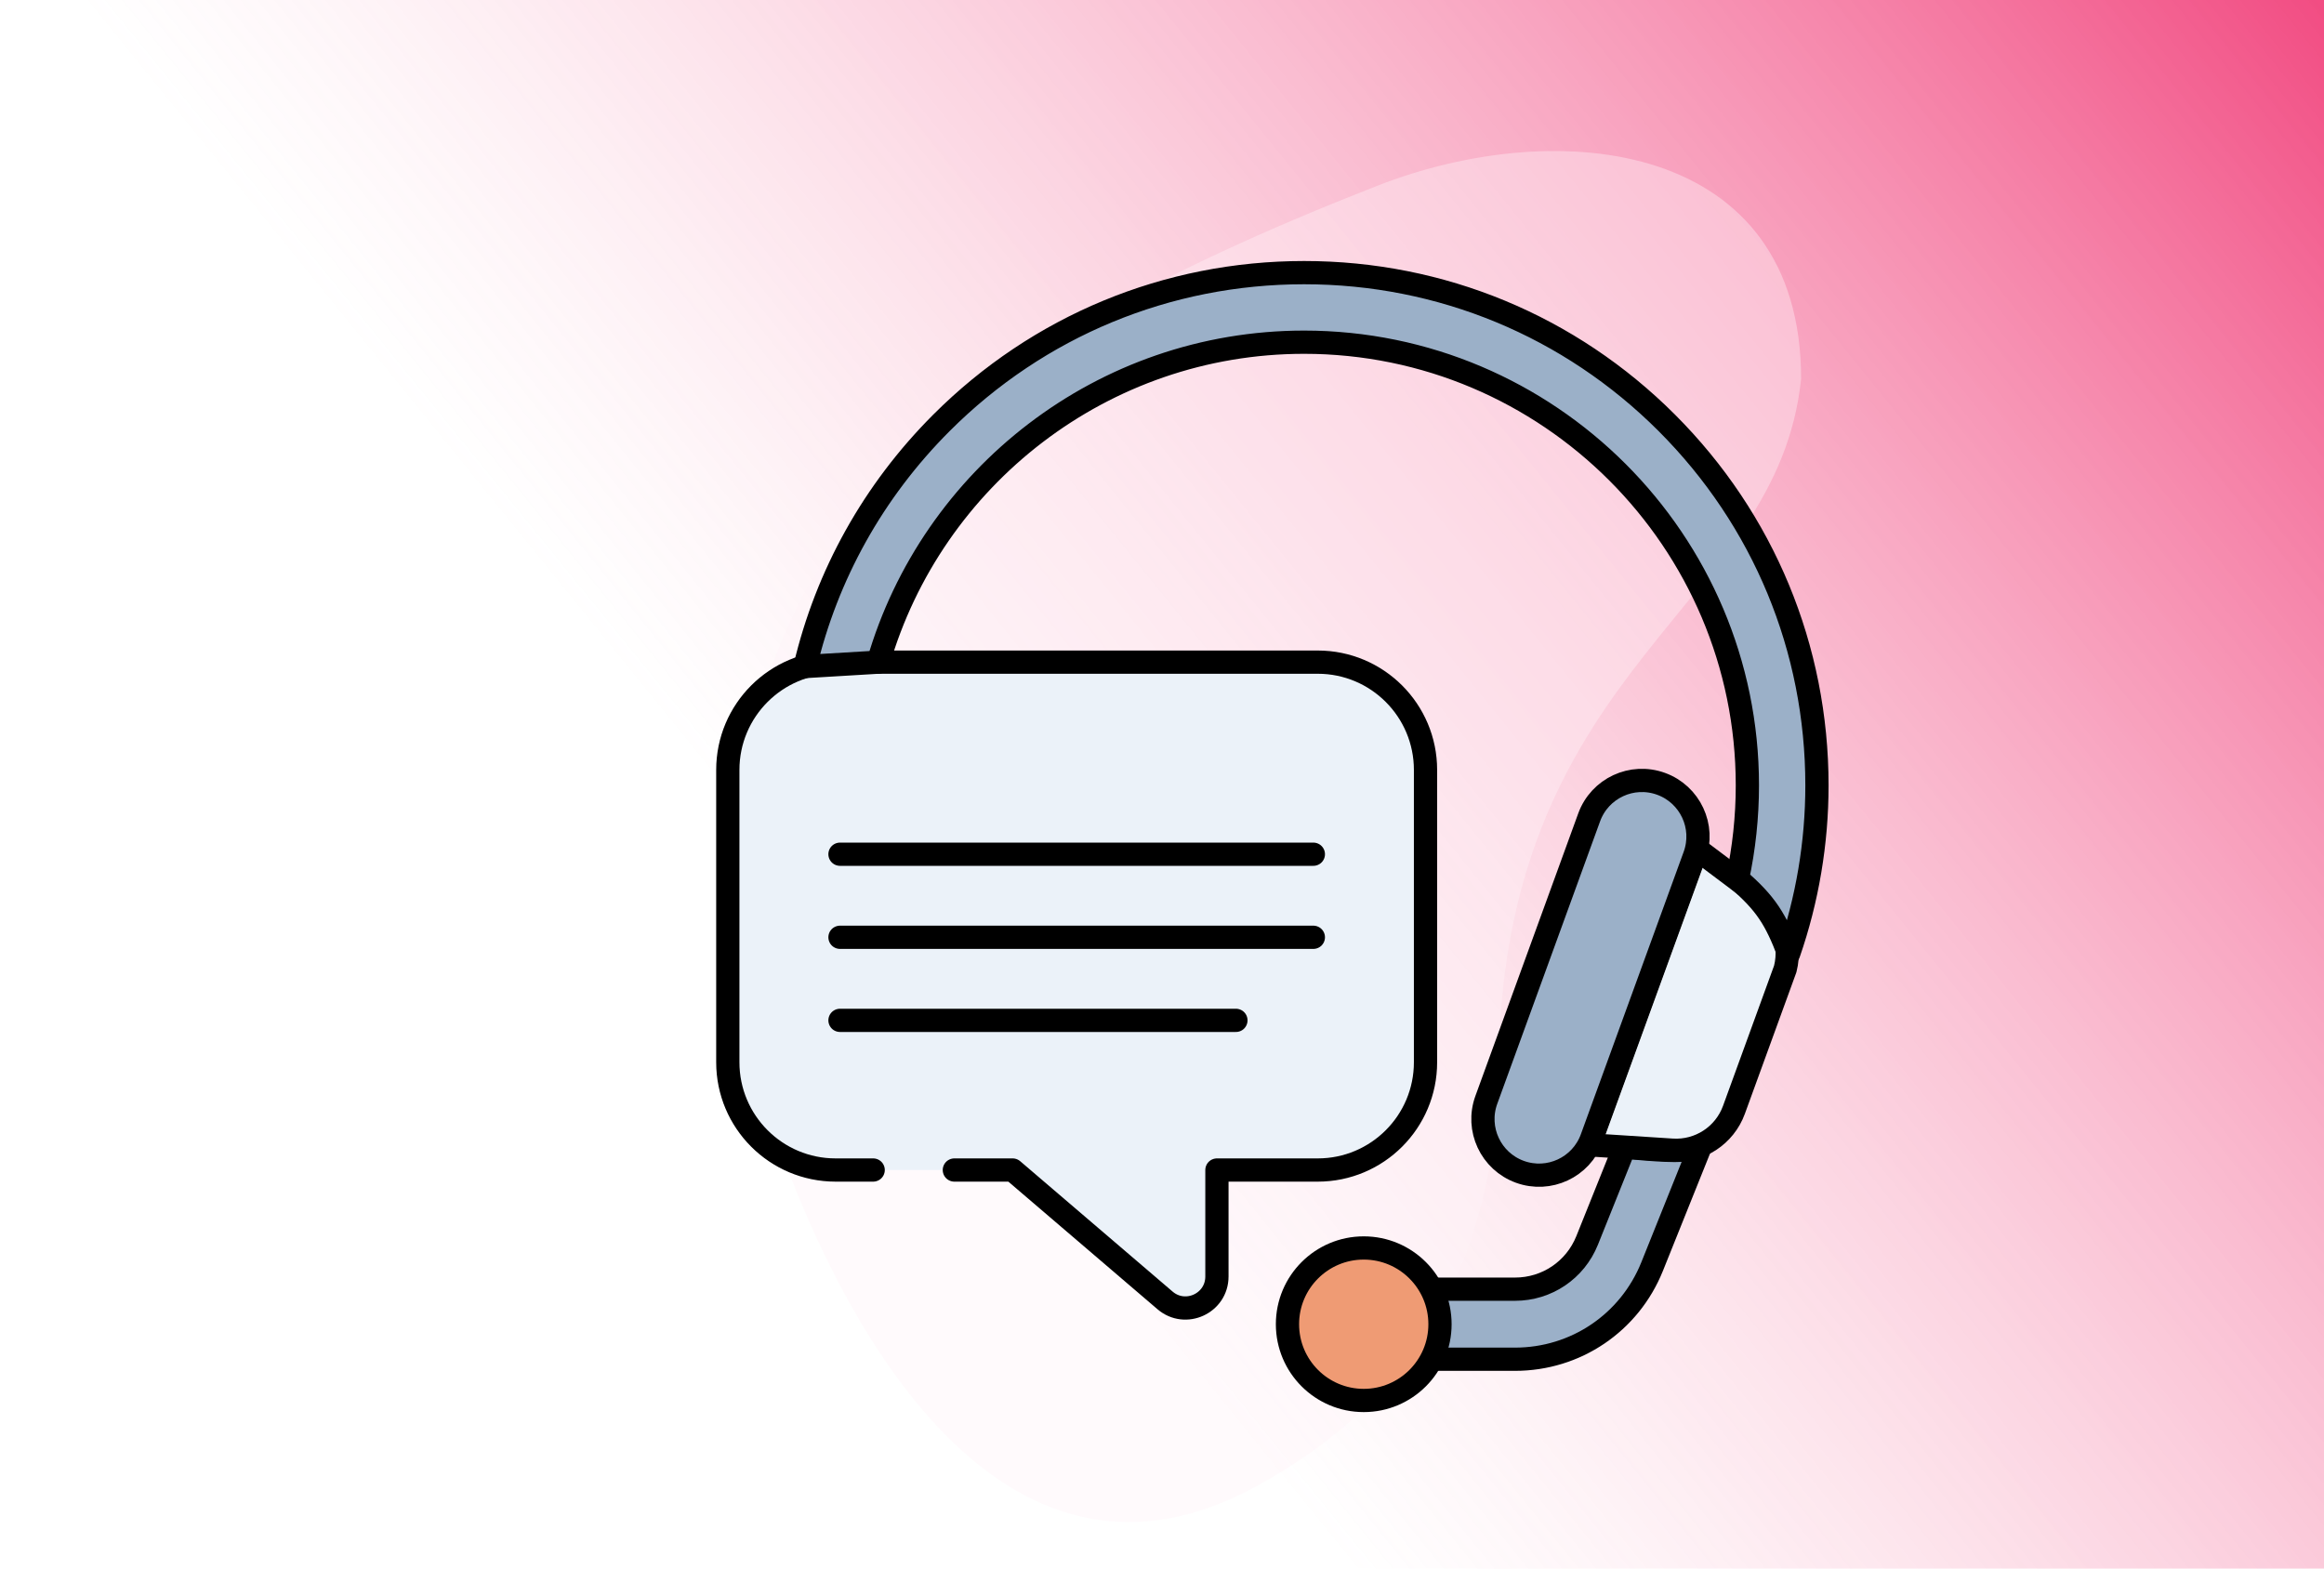
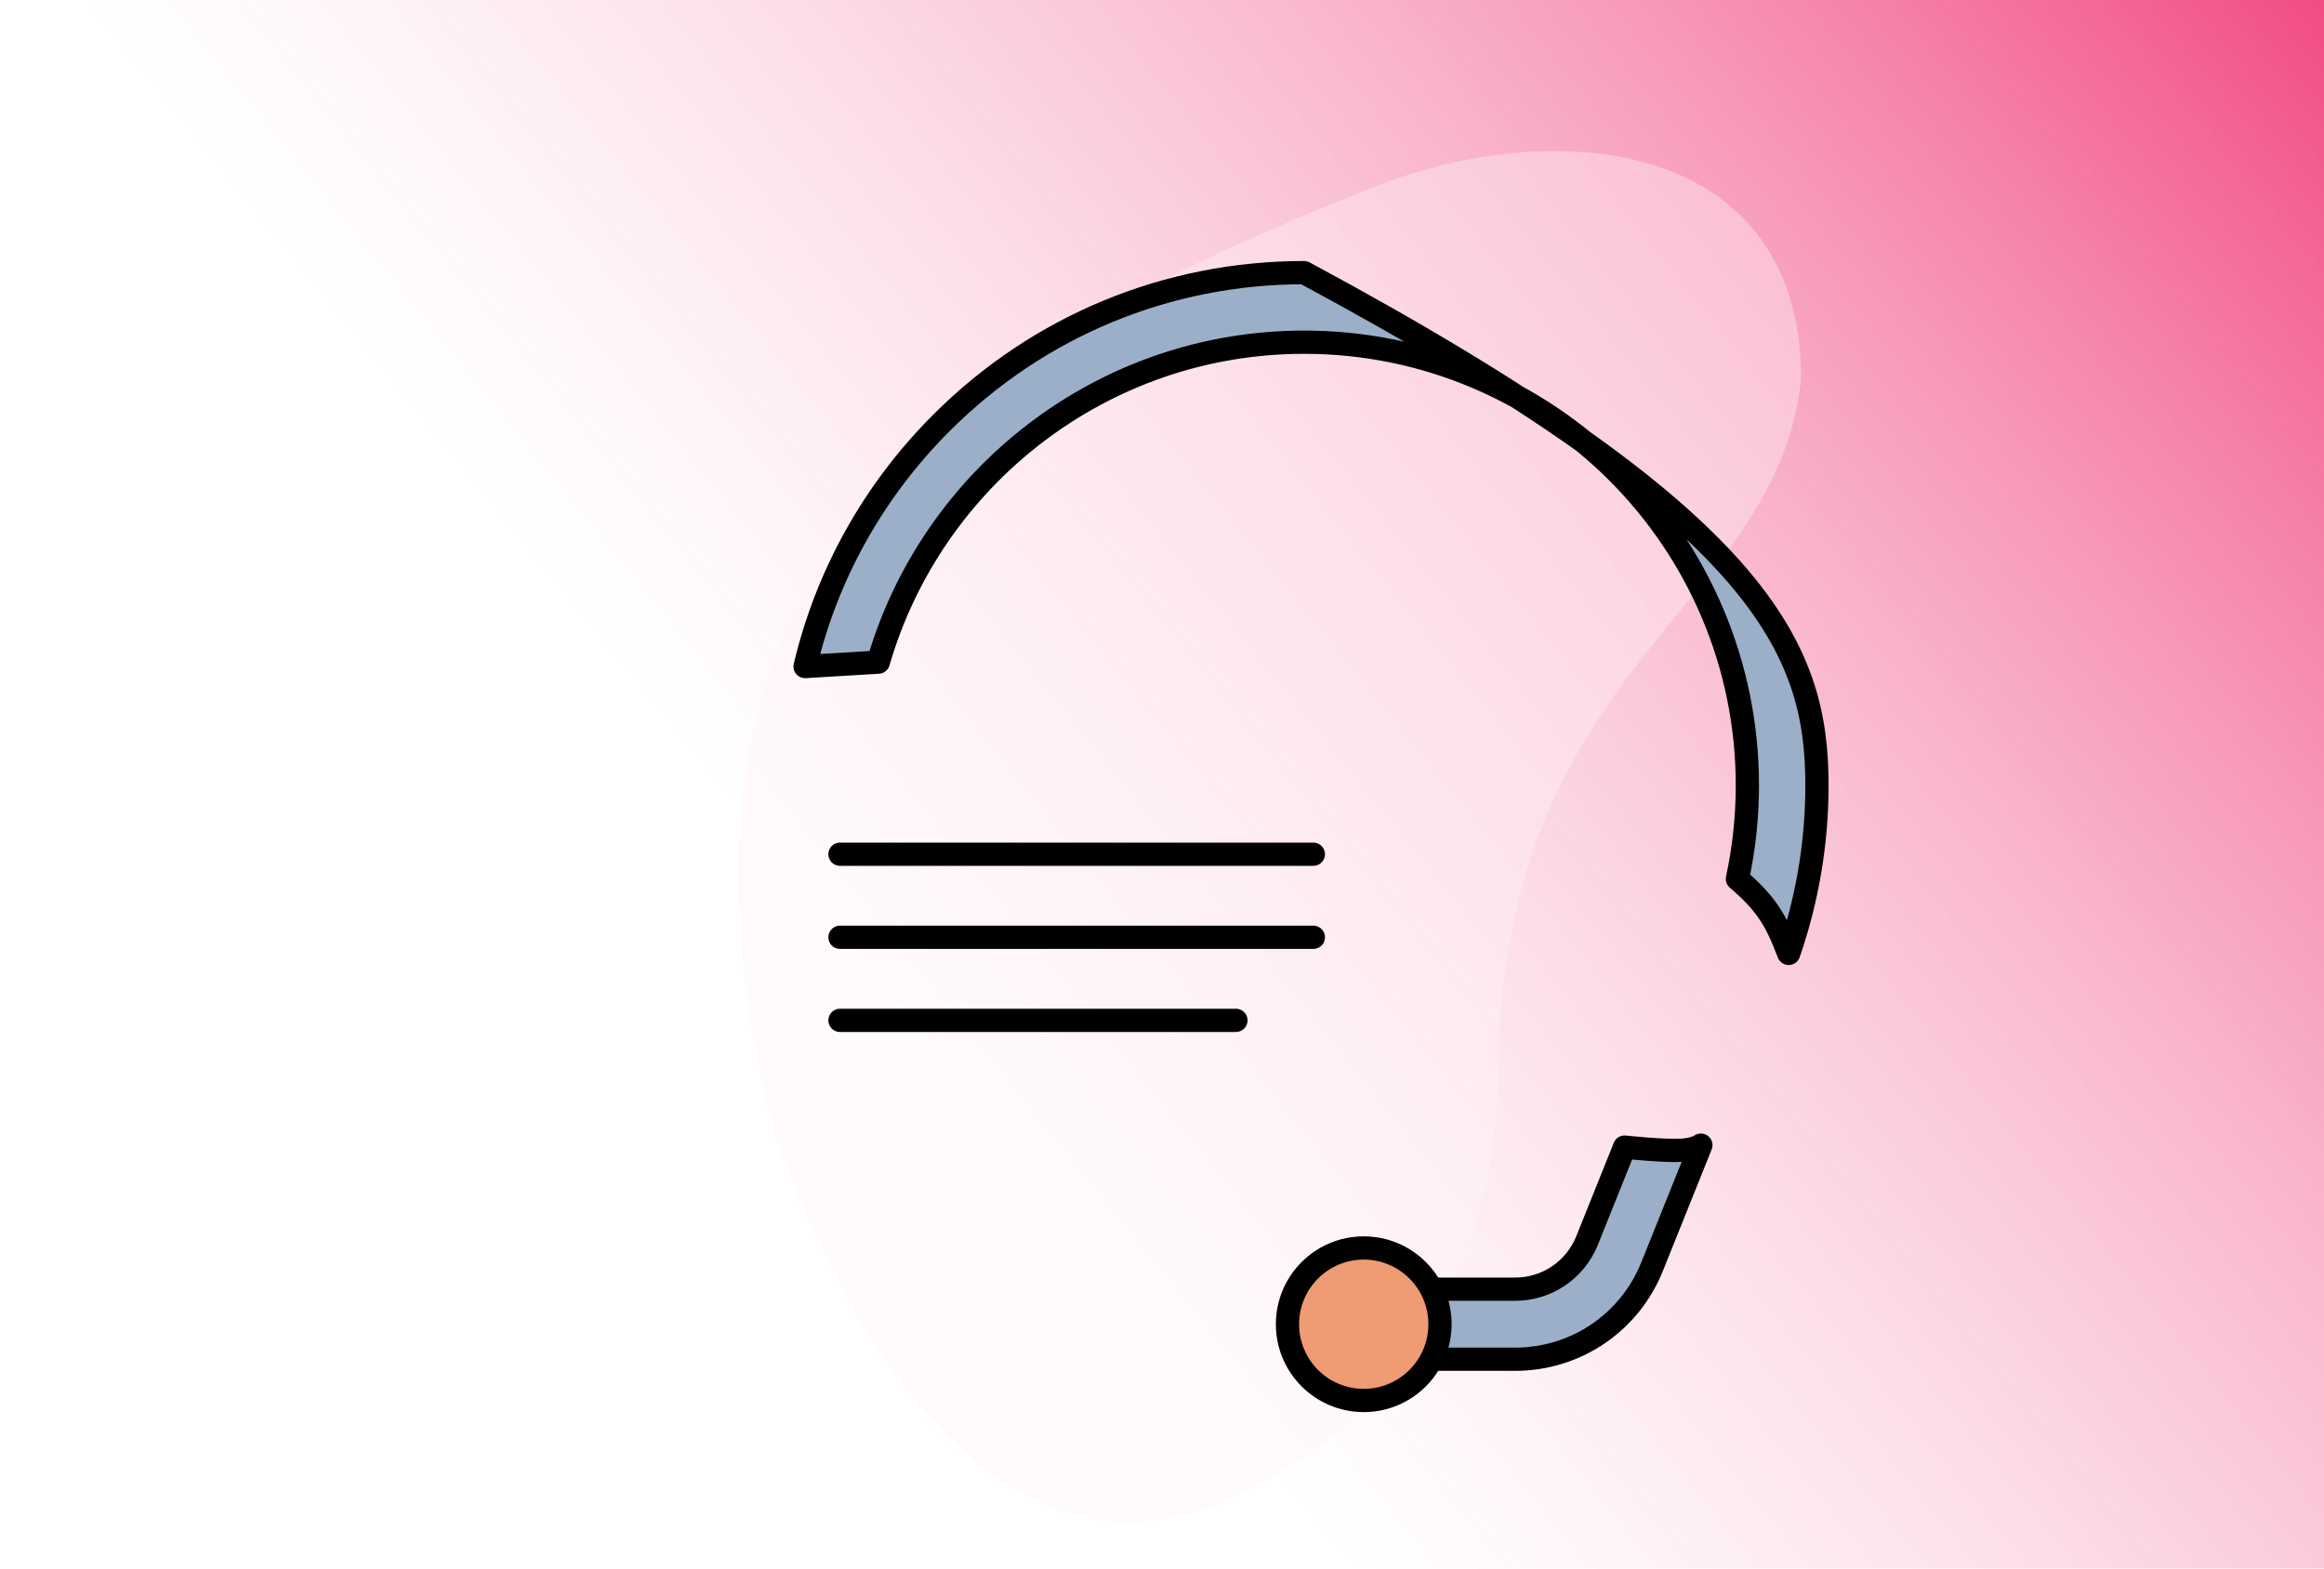
<svg xmlns="http://www.w3.org/2000/svg" width="400" height="270" viewBox="0 0 400 270" fill="none">
-   <rect width="400" height="270" fill="white" />
  <rect width="400" height="270" fill="url(#paint0_linear_483_2)" />
  <path d="M236.947 32.02C161.542 61.601 107.926 98.609 133.43 195.467C146.338 232.233 173.937 278.704 215.944 256.003C246.603 239.435 257.951 212.914 257.951 181.846C259.451 113.743 305.959 104.663 310 65.2C310 24.453 268.626 19.592 236.947 32.02Z" fill="#FFF3F7" fill-opacity="0.4" />
  <path d="M246.384 221.914H260.753C266.251 221.914 271.123 218.618 273.173 213.518L279.619 197.453C279.619 197.453 286.596 198.203 289.5 198C291.804 197.839 292.75 197.115 292.75 197.115L284.362 218.011C280.467 227.71 271.203 233.972 260.753 233.972H246.384V221.914Z" fill="#9BB0C8" stroke="black" stroke-width="4" stroke-miterlimit="10" stroke-linecap="round" stroke-linejoin="round" />
-   <path d="M273.478 197.058L287.808 197.984C292.502 198.288 296.833 195.462 298.442 191.039L306.138 169.899L307.271 166.785C308.5 162 306.292 156.786 302.5 154L292.015 146.124L273.478 197.058Z" fill="#EBF2F9" stroke="black" stroke-width="4" stroke-miterlimit="10" stroke-linecap="round" stroke-linejoin="round" />
-   <path d="M285.899 134.924C290.911 136.748 293.495 142.289 291.671 147.301L273.969 195.937C272.145 200.948 266.604 203.532 261.592 201.708C256.581 199.884 253.997 194.343 255.821 189.332L273.523 140.696C275.347 135.684 280.888 133.1 285.899 134.924Z" fill="#9BB0C8" stroke="black" stroke-width="4" stroke-miterlimit="10" stroke-linecap="round" stroke-linejoin="round" />
  <path d="M234.722 241.07C241.971 241.07 247.847 235.194 247.847 227.945C247.847 220.696 241.971 214.819 234.722 214.819C227.473 214.819 221.597 220.696 221.597 227.945C221.597 235.194 227.473 241.07 234.722 241.07Z" fill="#EF9B74" stroke="black" stroke-width="4" stroke-miterlimit="10" stroke-linecap="round" stroke-linejoin="round" />
-   <path d="M164.26 201.401H174.291L200.521 223.843C204.033 226.849 209.454 224.354 209.454 219.731V201.402H226.806C237.052 201.402 245.355 193.095 245.355 182.852V132.532C245.355 122.285 237.052 113.978 226.806 113.978H143.818C133.576 113.978 125.269 122.285 125.269 132.532V182.851C125.269 193.094 133.576 201.401 143.818 201.401H150.289" fill="#EBF2F9" stroke="black" stroke-width="4" stroke-miterlimit="10" stroke-linecap="round" stroke-linejoin="round" />
  <path d="M144.576 147.041H226.05" stroke="black" stroke-width="4" stroke-miterlimit="10" stroke-linecap="round" stroke-linejoin="round" />
  <path d="M144.576 161.34H226.05" stroke="black" stroke-width="4" stroke-miterlimit="10" stroke-linecap="round" stroke-linejoin="round" />
  <path d="M144.576 175.639H212.722" stroke="black" stroke-width="4" stroke-miterlimit="10" stroke-linecap="round" stroke-linejoin="round" />
-   <path d="M138.569 114.733C142.29 98.978 150.313 84.516 162.048 72.78C178.722 56.111 200.888 46.93 224.463 46.93C248.038 46.93 270.204 56.111 286.878 72.78C303.547 89.454 312.728 111.619 312.728 135.194C312.728 145.082 311.071 154.862 307.866 164.115C305.652 158.285 303.944 155.488 299.041 151.289C300.174 146.024 300.753 140.627 300.753 135.194C300.753 93.13 266.528 58.905 224.463 58.905C189.759 58.905 160.388 82.201 151.175 113.979L138.569 114.733Z" fill="#9BB0C8" stroke="black" stroke-width="4" stroke-miterlimit="10" stroke-linecap="round" stroke-linejoin="round" />
+   <path d="M138.569 114.733C142.29 98.978 150.313 84.516 162.048 72.78C178.722 56.111 200.888 46.93 224.463 46.93C303.547 89.454 312.728 111.619 312.728 135.194C312.728 145.082 311.071 154.862 307.866 164.115C305.652 158.285 303.944 155.488 299.041 151.289C300.174 146.024 300.753 140.627 300.753 135.194C300.753 93.13 266.528 58.905 224.463 58.905C189.759 58.905 160.388 82.201 151.175 113.979L138.569 114.733Z" fill="#9BB0C8" stroke="black" stroke-width="4" stroke-miterlimit="10" stroke-linecap="round" stroke-linejoin="round" />
  <defs>
    <linearGradient id="paint0_linear_483_2" x1="564" y1="110.5" x2="285.585" y2="336.039" gradientUnits="userSpaceOnUse">
      <stop stop-color="#ED125A" />
      <stop offset="1" stop-color="white" stop-opacity="0.38" />
    </linearGradient>
  </defs>
</svg>